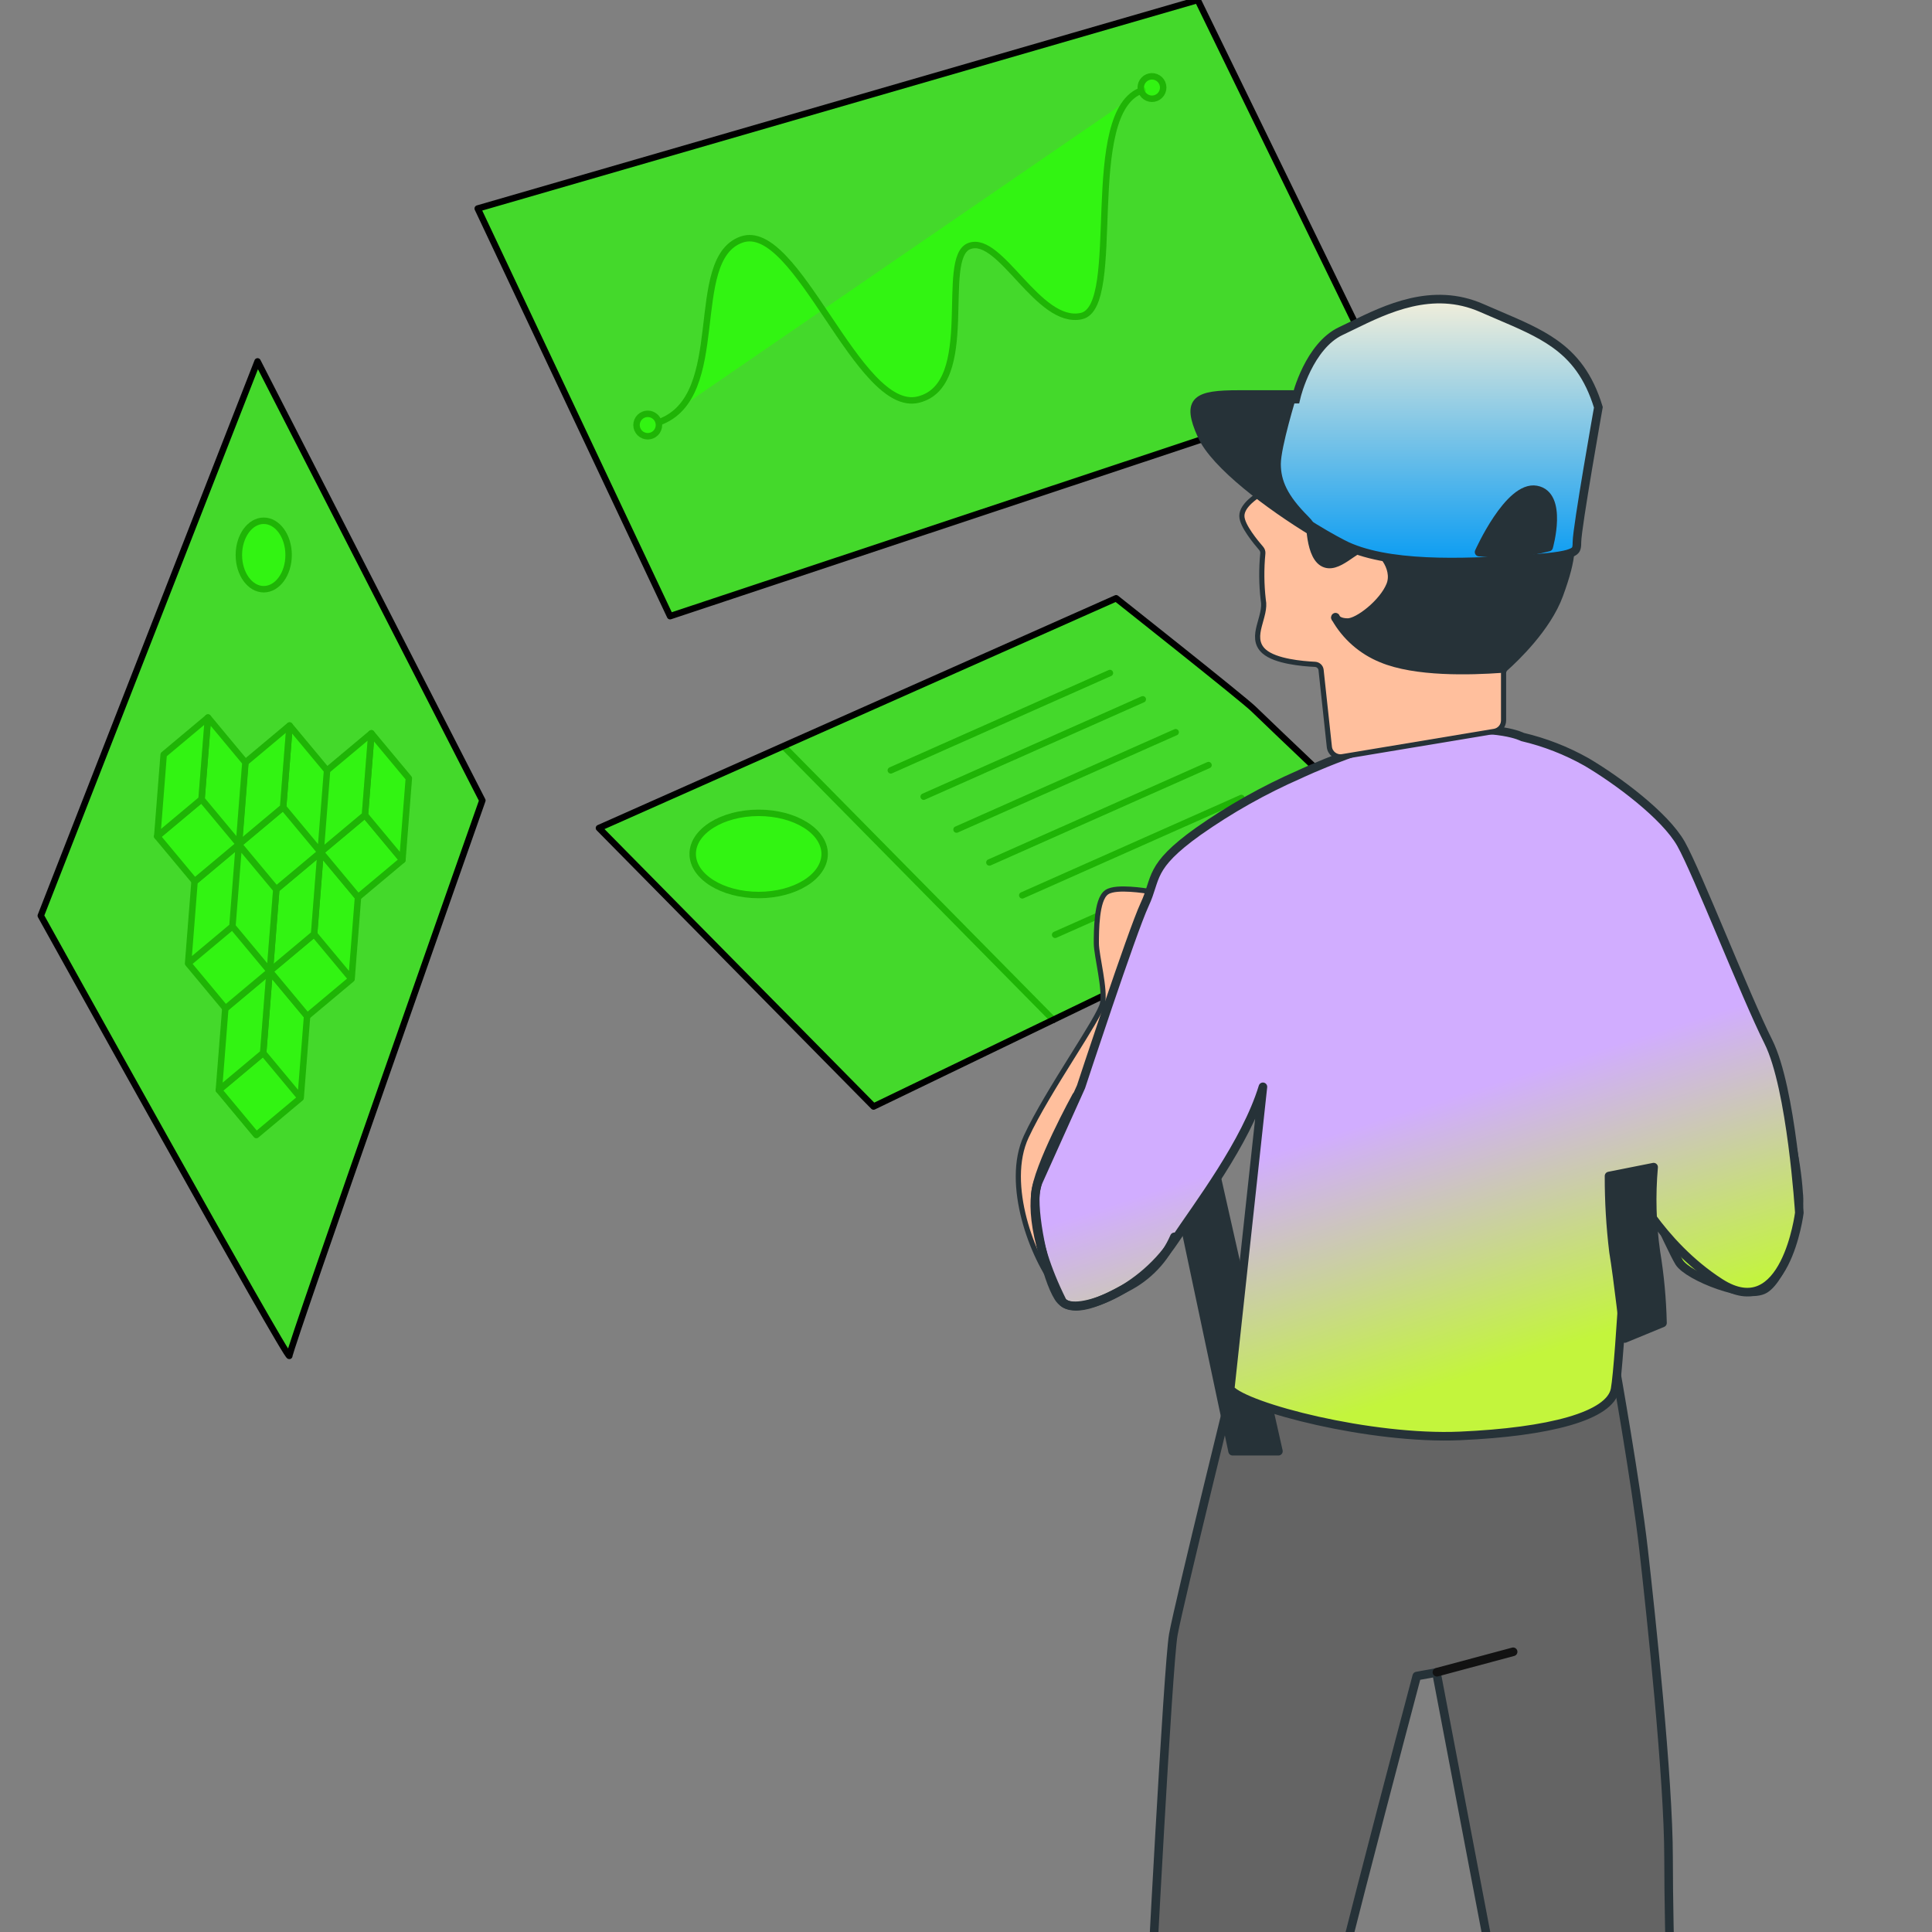
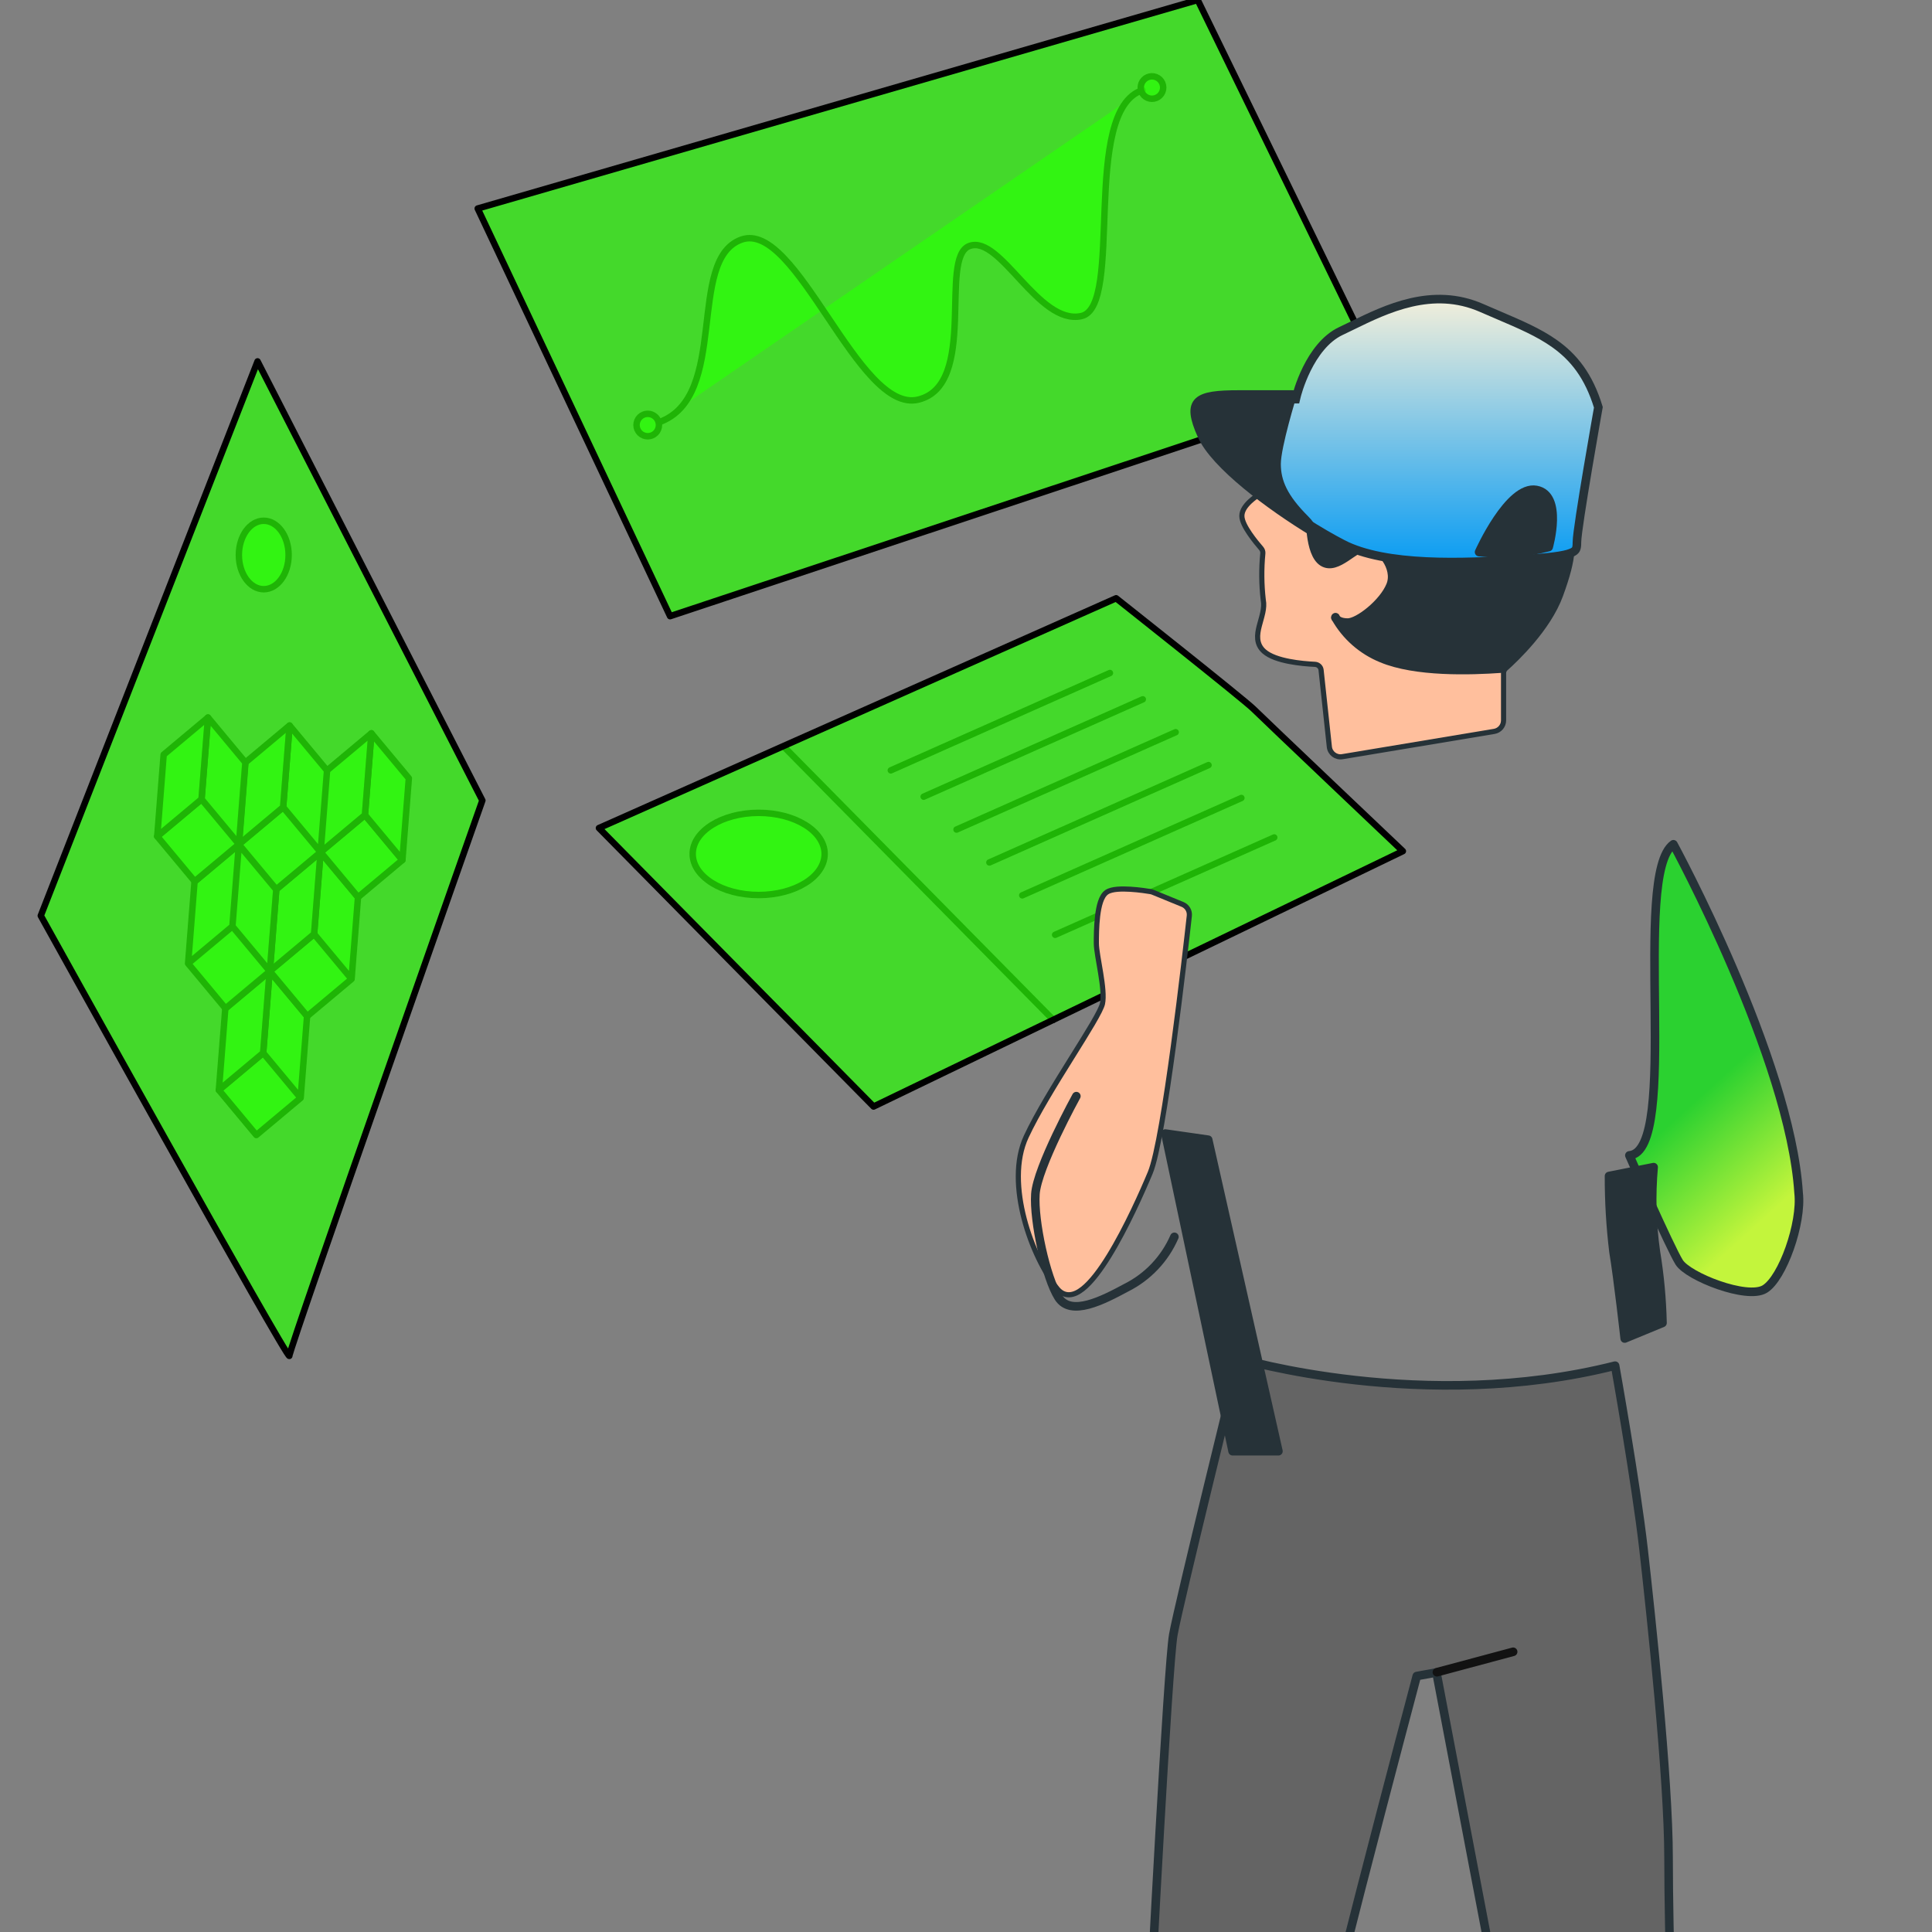
<svg xmlns="http://www.w3.org/2000/svg" width="225" height="225" viewBox="0 0 225 225" fill="none">
  <rect x="0" y="0" width="225" height="225" fill="#808080" stroke="none" />
  <g clip-path="url(#clip0_4000_51485)">
    <path d="M91.426 87.098L122.658 118.769ZM129.261 78.379L103.743 89.716ZM133.089 81.443L107.57 92.78ZM136.917 85.273L111.398 96.61ZM140.743 89.104L115.226 100.441ZM144.571 92.933L119.053 104.271ZM148.398 97.53L122.881 108.867ZM76.745 49.176C85.017 46.216 79.874 30.227 86.343 27.906C92.814 25.585 99.923 48.252 106.942 46.54C113.963 44.827 109.28 29.939 112.912 28.645C116.545 27.35 120.906 37.886 125.926 36.813C130.945 35.74 125.806 12.827 133.076 10.495" fill="#2BFF08" fill-opacity="0.7" />
    <path d="M91.426 87.098L122.658 118.769M129.261 78.379L103.743 89.716M133.089 81.443L107.57 92.78M136.917 85.273L111.398 96.61M140.743 89.104L115.226 100.441M144.571 92.933L119.053 104.271M148.398 97.53L122.881 108.867M76.745 49.176C85.017 46.216 79.874 30.227 86.343 27.906C92.814 25.585 99.923 48.252 106.942 46.54C113.963 44.827 109.28 29.939 112.912 28.645C116.545 27.35 120.906 37.886 125.926 36.813C130.945 35.74 125.806 12.827 133.076 10.495" stroke="#020202" stroke-width="0.75" stroke-linecap="round" stroke-linejoin="round" />
    <path d="M75.436 50.807C75.783 50.807 76.115 50.67 76.361 50.425C76.606 50.179 76.743 49.847 76.743 49.5C76.743 49.154 76.606 48.821 76.361 48.576C76.115 48.331 75.783 48.193 75.436 48.193C75.09 48.193 74.757 48.331 74.512 48.576C74.267 48.821 74.129 49.154 74.129 49.5C74.129 49.847 74.267 50.179 74.512 50.425C74.757 50.67 75.09 50.807 75.436 50.807ZM134.122 11.502C134.297 11.507 134.471 11.476 134.634 11.413C134.797 11.349 134.945 11.254 135.07 11.132C135.196 11.01 135.295 10.864 135.363 10.703C135.431 10.542 135.466 10.369 135.466 10.194C135.466 10.019 135.43 9.846 135.362 9.685C135.294 9.524 135.194 9.379 135.069 9.257C134.943 9.135 134.795 9.04 134.632 8.977C134.469 8.913 134.295 8.884 134.12 8.889C133.78 8.899 133.457 9.041 133.221 9.285C132.984 9.529 132.851 9.856 132.852 10.196C132.852 10.536 132.985 10.863 133.222 11.107C133.459 11.351 133.782 11.492 134.122 11.502V11.502ZM30.651 122.626L35.013 127.867L29.852 132.188L25.49 126.949L30.651 122.626ZM30.652 122.626L31.399 113.11L35.761 118.348L35.014 127.866L30.652 122.626V122.626Z" fill="#2BFF08" fill-opacity="0.7" stroke="#020202" stroke-width="0.75" stroke-linecap="round" stroke-linejoin="round" />
    <path d="M25.49 126.949L26.24 117.432L31.399 113.111L30.651 122.627L25.49 126.949ZM36.581 108.779L40.944 114.018L35.782 118.341L31.42 113.1L36.581 108.779ZM36.581 108.779L37.329 99.26L41.692 104.5L40.944 114.017L36.581 108.779Z" fill="#2BFF08" fill-opacity="0.7" stroke="#020202" stroke-width="0.75" stroke-linecap="round" stroke-linejoin="round" />
    <path d="M31.421 113.099L32.17 103.582L37.331 99.26L36.582 108.779L31.421 113.099ZM42.503 94.918L46.865 100.157L41.703 104.48L37.341 99.239L42.503 94.918Z" fill="#2BFF08" fill-opacity="0.7" stroke="#020202" stroke-width="0.75" stroke-linecap="round" stroke-linejoin="round" />
    <path d="M42.502 94.917L43.252 85.399L47.614 90.638L46.865 100.156L42.502 94.917Z" fill="#2BFF08" fill-opacity="0.7" stroke="#020202" stroke-width="0.75" stroke-linecap="round" stroke-linejoin="round" />
    <path d="M37.342 99.237L38.09 89.719L43.252 85.399L42.503 94.917L37.342 99.237ZM27.067 107.885L31.428 113.126L26.267 117.446L21.906 112.205L27.067 107.885ZM27.067 107.884L27.816 98.366L32.178 103.607L31.428 113.125L27.067 107.884V107.884ZM21.906 112.205L22.655 102.687L27.816 98.366L27.067 107.884L21.906 112.205ZM32.976 94.009L37.337 99.25L32.177 103.571L27.813 98.332L32.976 94.009V94.009ZM32.976 94.009L33.725 84.491L38.087 89.731L37.338 99.25L32.976 94.009Z" fill="#2BFF08" fill-opacity="0.7" stroke="#020202" stroke-width="0.75" stroke-linecap="round" stroke-linejoin="round" />
    <path d="M27.812 98.331L28.561 88.813L33.723 84.491L32.975 94.009L27.812 98.331Z" fill="#2BFF08" fill-opacity="0.7" stroke="#020202" stroke-width="0.75" stroke-linecap="round" stroke-linejoin="round" />
    <path d="M23.473 93.081L27.835 98.322L22.674 102.642L18.311 97.402L23.473 93.081ZM23.473 93.079L24.223 83.561L28.585 88.803L27.835 98.32L23.473 93.079V93.079Z" fill="#2BFF08" fill-opacity="0.7" stroke="#020202" stroke-width="0.75" stroke-linecap="round" stroke-linejoin="round" />
    <path d="M18.311 97.403L19.06 87.885L24.222 83.562L23.473 93.08L18.311 97.403ZM30.715 68.62C32.315 68.62 33.611 66.836 33.611 64.635C33.611 62.434 32.315 60.648 30.715 60.648C29.116 60.648 27.819 62.434 27.819 64.635C27.819 66.836 29.116 68.62 30.715 68.62ZM88.355 104.233C92.598 104.233 96.037 102.09 96.037 99.448C96.037 96.807 92.598 94.664 88.355 94.664C84.111 94.664 80.672 96.807 80.672 99.448C80.672 102.09 84.111 104.233 88.355 104.233Z" fill="#2BFF08" fill-opacity="0.7" stroke="#020202" stroke-width="0.75" stroke-linecap="round" stroke-linejoin="round" />
    <path d="M29.995 42.087L4.75 106.645C4.75 106.645 33.7 158.809 33.7 157.898C33.7 156.989 56.175 93.221 56.175 93.221L29.995 42.087ZM55.634 24.283L78.037 71.761L161.006 44.164L139.486 0L55.634 24.283ZM69.753 96.433L101.735 128.865L163.376 99.125C163.376 99.125 147.075 83.657 145.989 82.57C144.902 81.484 129.983 69.675 129.983 69.675L69.753 96.433Z" fill="#2BFF08" fill-opacity="0.7" stroke="black" stroke-width="0.75" stroke-linecap="round" stroke-linejoin="round" />
    <path d="M188.094 159.045C188.094 159.045 190.538 172.746 191.408 180.427C192.277 188.108 194.319 207.197 194.319 216.334C194.319 225.471 194.884 242.061 194.884 242.061C194.884 242.061 195.721 248.71 197.166 254.718C198.611 260.726 199.241 272.156 199.035 277.762C198.828 283.368 198.828 298.926 198.828 298.926C198.942 300.735 198.942 302.549 198.828 304.358C198.622 306.433 198.209 308.921 196.134 308.921C194.059 308.921 190.321 308.921 188.865 307.683C186.991 305.879 185.879 303.426 185.758 300.827C185.552 297.72 184.672 287.127 184.509 284.639C184.346 282.151 177.034 251.437 176.208 245.005C175.382 238.574 174.959 235.043 174.959 235.043L167.288 194.779L164.996 195.192C164.996 195.192 151.959 244.169 151.959 247.493C151.959 250.818 153.414 265.963 151.752 274.47C150.09 282.977 150.34 312.007 150.34 312.007C149.505 312.915 148.426 313.564 147.233 313.876C145.364 314.288 139.964 313.039 137.889 309.725C135.814 306.412 134.988 300.382 134.988 298.72C134.988 297.057 133.119 263.03 133.119 254.306C133.119 245.581 133.945 235.01 133.945 234.174C133.945 233.337 136.02 193.921 136.64 190.39C137.259 186.859 144.321 158.22 144.321 158.22C144.321 158.22 165.887 164.652 188.094 159.045Z" fill="#646464" stroke="#263238" stroke-linecap="round" stroke-linejoin="round" />
    <path d="M194.884 98.324C194.884 98.324 208.464 123.312 209.464 138.914C209.877 142.434 207.595 148.876 205.52 150.126C203.445 151.375 196.6 148.67 195.557 147.008C194.514 145.345 189.756 134.557 189.756 134.557C195.729 134.079 189.991 101.785 194.884 98.324Z" fill="url(#paint0_linear_4000_51485)" stroke="#263238" stroke-linecap="round" stroke-linejoin="round" />
    <path d="M140.703 132.731L148.884 169.008H143.549L135.716 132.014L140.703 132.731Z" fill="#263238" stroke="#263238" stroke-linecap="round" stroke-linejoin="round" />
    <path d="M128.901 103.898C129.208 103.694 129.658 103.603 130.12 103.562C130.594 103.521 131.131 103.529 131.648 103.561C132.683 103.624 133.673 103.781 133.989 103.834C134.082 103.85 134.17 103.876 134.254 103.91L137.708 105.324C138.241 105.542 138.572 106.077 138.508 106.657C138.271 108.805 137.537 115.311 136.662 121.762C136.225 124.987 135.752 128.201 135.287 130.85C134.825 133.485 134.366 135.599 133.95 136.596C133.058 138.734 131.179 142.981 129.162 146.257C128.157 147.889 127.098 149.312 126.091 150.105C125.588 150.501 125.064 150.766 124.541 150.787C123.997 150.808 123.511 150.565 123.108 150.065C121.653 148.266 120.126 145.216 119.274 141.945C118.423 138.68 118.229 135.132 119.516 132.367C120.77 129.674 122.91 126.219 124.773 123.23C124.841 123.122 124.908 123.014 124.975 122.907C125.831 121.533 126.619 120.27 127.227 119.233C127.554 118.674 127.827 118.185 128.029 117.782C128.234 117.373 128.354 117.076 128.393 116.894C128.479 116.492 128.485 115.947 128.437 115.316C128.39 114.69 128.291 113.999 128.18 113.313C128.124 112.97 128.065 112.629 128.008 112.299L128.007 112.291C127.95 111.964 127.896 111.647 127.848 111.35C127.752 110.758 127.68 110.224 127.68 109.841C127.68 109.13 127.685 107.867 127.826 106.69C127.897 106.102 128.002 105.523 128.163 105.04C128.32 104.57 128.547 104.132 128.901 103.898Z" fill="#FFBF9D" stroke="#263238" stroke-width="0.6" />
-     <path d="M184.769 88.741C182.431 87.422 179.918 86.442 177.305 85.829C177.305 85.829 174.632 84.373 167.342 85.199C160.052 86.025 151.36 90.175 151.36 90.175C147.203 91.992 143.239 94.223 139.529 96.835C133.716 100.996 134.759 102.234 133.304 105.342C131.848 108.449 125.894 126.571 125.894 126.571L121.005 137.435C120.28 138.884 119.809 143.736 123.721 151.559C124.807 153.189 132.412 151.016 136.758 144.497C139.529 140.341 145.088 133.089 147.079 126.571L143.266 161.794C145.135 163.912 159.661 167.682 170.036 167.226C180.412 166.77 187.517 164.912 188.093 161.794C188.669 158.676 189.756 137.511 189.756 137.511C189.756 137.511 193.253 144.846 200.316 149.386C207.92 154.275 209.55 141.238 209.55 141.238C209.55 141.238 208.649 126.723 205.944 121.323C203.238 115.924 197.643 101.593 195.774 98.28C193.906 94.966 188.3 90.816 184.769 88.741Z" fill="url(#paint1_linear_4000_51485)" stroke="#263238" stroke-linecap="round" stroke-linejoin="round" />
    <path d="M125.351 127.658C125.351 127.658 120.787 135.948 120.581 139.066C120.374 142.184 121.83 148.844 123.275 151.104C124.72 153.363 128.458 151.419 131.163 149.963C133.668 148.707 135.652 146.612 136.769 144.042" stroke="#263238" stroke-linecap="round" stroke-linejoin="round" />
    <path d="M147.121 69.885L147.119 69.873L147.117 69.861C146.91 68.064 146.894 66.251 147.068 64.452C147.088 64.245 147.021 64.037 146.884 63.878C146.549 63.491 145.994 62.825 145.522 62.128C145.285 61.78 145.066 61.418 144.904 61.076C144.745 60.74 144.627 60.392 144.627 60.081C144.627 59.748 144.752 59.435 144.924 59.159C145.097 58.883 145.328 58.627 145.567 58.403C146.046 57.954 146.591 57.601 146.869 57.433C146.962 57.377 147.04 57.309 147.103 57.229C147.494 56.731 148.722 55.221 150.352 53.7C151.975 52.186 154.032 50.626 156.084 50.078L156.084 50.078C161.563 48.624 167.317 48.552 172.831 49.869C176.035 50.611 178.445 52.533 180.095 54.626C181.741 56.713 182.651 58.996 182.838 60.5C182.847 60.576 182.857 60.652 182.866 60.726C183.031 62.047 183.16 63.071 183.054 64.285C182.942 65.569 182.57 67.051 181.735 69.332C181.021 71.285 179.713 73.152 178.449 74.654C177.182 76.159 175.946 77.313 175.357 77.838C175.196 77.981 175.105 78.181 175.105 78.389V83.895C175.105 84.531 174.645 85.073 174.018 85.178L156.322 88.124C155.585 88.247 154.896 87.724 154.816 86.981L153.852 78.022C153.813 77.666 153.511 77.386 153.141 77.369C152.379 77.332 151.233 77.243 150.119 77.025C149.021 76.81 147.892 76.46 147.217 75.864C146.741 75.444 146.526 74.956 146.474 74.434C146.422 73.927 146.525 73.397 146.656 72.886C146.707 72.688 146.761 72.496 146.814 72.307C146.905 71.986 146.993 71.67 147.062 71.342C147.169 70.833 147.213 70.347 147.121 69.885Z" fill="#FFBF9D" stroke="#263238" stroke-width="0.6" />
    <path d="M155.532 71.934V71.879V71.934Z" fill="white" stroke="#263238" stroke-linecap="round" stroke-linejoin="round" />
    <path d="M160.9 76.66C158.629 75.735 156.737 74.069 155.533 71.933C155.609 72.086 155.935 72.509 156.956 72.509C158.205 72.509 161.117 70.228 161.943 68.163C162.768 66.099 160.693 63.59 159.248 63.59C157.803 63.59 155.717 66.501 154.055 65.458C152.393 64.415 152.599 59.863 152.599 59.863C152.189 57.765 151.562 55.715 150.731 53.746C152.266 52.215 154.121 51.043 156.163 50.313C161.594 48.872 167.298 48.801 172.764 50.107C178.989 51.552 182.107 57.571 182.542 60.482C182.976 63.394 183.161 64.632 181.455 69.174C179.75 73.715 174.806 77.865 174.806 77.865C171.286 78.115 164.844 78.322 160.9 76.66Z" fill="#263238" stroke="#263238" stroke-linecap="round" stroke-linejoin="round" />
    <path d="M192.58 135.925C192.288 139.209 192.375 142.516 192.841 145.779C193.292 148.521 193.55 151.291 193.613 154.069L189.212 155.883C189.212 155.883 188.43 148.887 187.909 145.779C187.554 142.852 187.38 139.906 187.387 136.957L192.58 135.925Z" fill="#263238" stroke="#263238" stroke-linecap="round" stroke-linejoin="round" />
    <path d="M167.342 194.747L176.219 192.367" stroke="#121212" stroke-linecap="round" stroke-linejoin="round" />
    <path d="M186.138 47.474L186.145 47.432C185.018 43.753 183.279 41.605 181.038 40.016C179.192 38.707 177.013 37.777 174.491 36.701C173.865 36.434 173.219 36.158 172.551 35.865C166.819 33.351 161.44 35.98 157.459 37.926C157.007 38.147 156.572 38.359 156.157 38.554C154.324 39.416 153.031 41.262 152.185 42.968C151.768 43.812 151.47 44.601 151.276 45.179C151.18 45.467 151.11 45.702 151.064 45.863C151.041 45.944 151.024 46.006 151.014 46.048L151.002 46.094L150.999 46.105L150.998 46.107L150.998 46.107L150.998 46.107L150.998 46.107L150.906 46.489H150.512H144.287C143.05 46.489 142.075 46.531 141.33 46.651C140.574 46.773 140.137 46.963 139.9 47.193C139.693 47.394 139.574 47.69 139.631 48.228C139.69 48.786 139.935 49.538 140.396 50.552C140.826 51.497 141.697 52.607 142.883 53.797C144.061 54.98 145.521 56.214 147.092 57.41C150.234 59.802 153.79 62.019 156.36 63.353C158.857 64.648 162.345 65.213 166.086 65.391C169.815 65.569 173.732 65.362 177.056 65.155C178.716 65.052 179.975 64.948 180.932 64.826C181.896 64.703 182.521 64.565 182.929 64.405C183.326 64.25 183.467 64.095 183.536 63.961C183.618 63.8 183.649 63.575 183.649 63.166C183.649 62.709 183.814 61.471 184.047 59.936C184.283 58.377 184.597 56.455 184.911 54.586C185.225 52.717 185.539 50.899 185.774 49.549C185.892 48.873 185.99 48.315 186.058 47.925L186.138 47.474Z" fill="url(#paint2_linear_4000_51485)" stroke="#263238" />
    <path d="M151.979 60.471C152.431 60.901 152.781 61.429 153 62.014C147.883 58.917 141.473 54.115 139.962 50.715C138.094 46.565 139.343 45.945 144.308 45.945H150.534C150.534 45.945 148.665 51.964 148.665 54.039C148.665 56.114 149.491 57.983 151.979 60.471Z" fill="#263238" stroke="#263238" stroke-linecap="round" stroke-linejoin="round" />
    <path d="M180.358 63.709C180.358 63.709 182.096 57.636 178.913 57.06C175.73 56.484 172.253 64.295 172.253 64.295C174.968 64.608 177.717 64.409 180.358 63.709V63.709Z" fill="#263238" stroke="#263238" stroke-linecap="round" stroke-linejoin="round" />
  </g>
  <defs>
    <linearGradient id="paint0_linear_4000_51485" x1="193.713" y1="131.552" x2="206.839" y2="146.011" gradientUnits="userSpaceOnUse">
      <stop stop-color="#2BD130" />
      <stop offset="0.799" stop-color="#C3F53C" />
    </linearGradient>
    <linearGradient id="paint1_linear_4000_51485" x1="138.348" y1="137.424" x2="150.382" y2="175.25" gradientUnits="userSpaceOnUse">
      <stop stop-color="#D1ADFF" />
      <stop offset="0.799" stop-color="#C3F53C" />
    </linearGradient>
    <linearGradient id="paint2_linear_4000_51485" x1="162.888" y1="34.335" x2="162.888" y2="65.959" gradientUnits="userSpaceOnUse">
      <stop stop-color="#F6F0DA" />
      <stop offset="1" stop-color="#079BF3" />
    </linearGradient>
    <clipPath id="clip0_4000_51485">
      <rect width="225" height="225" fill="white" />
    </clipPath>
  </defs>
</svg>